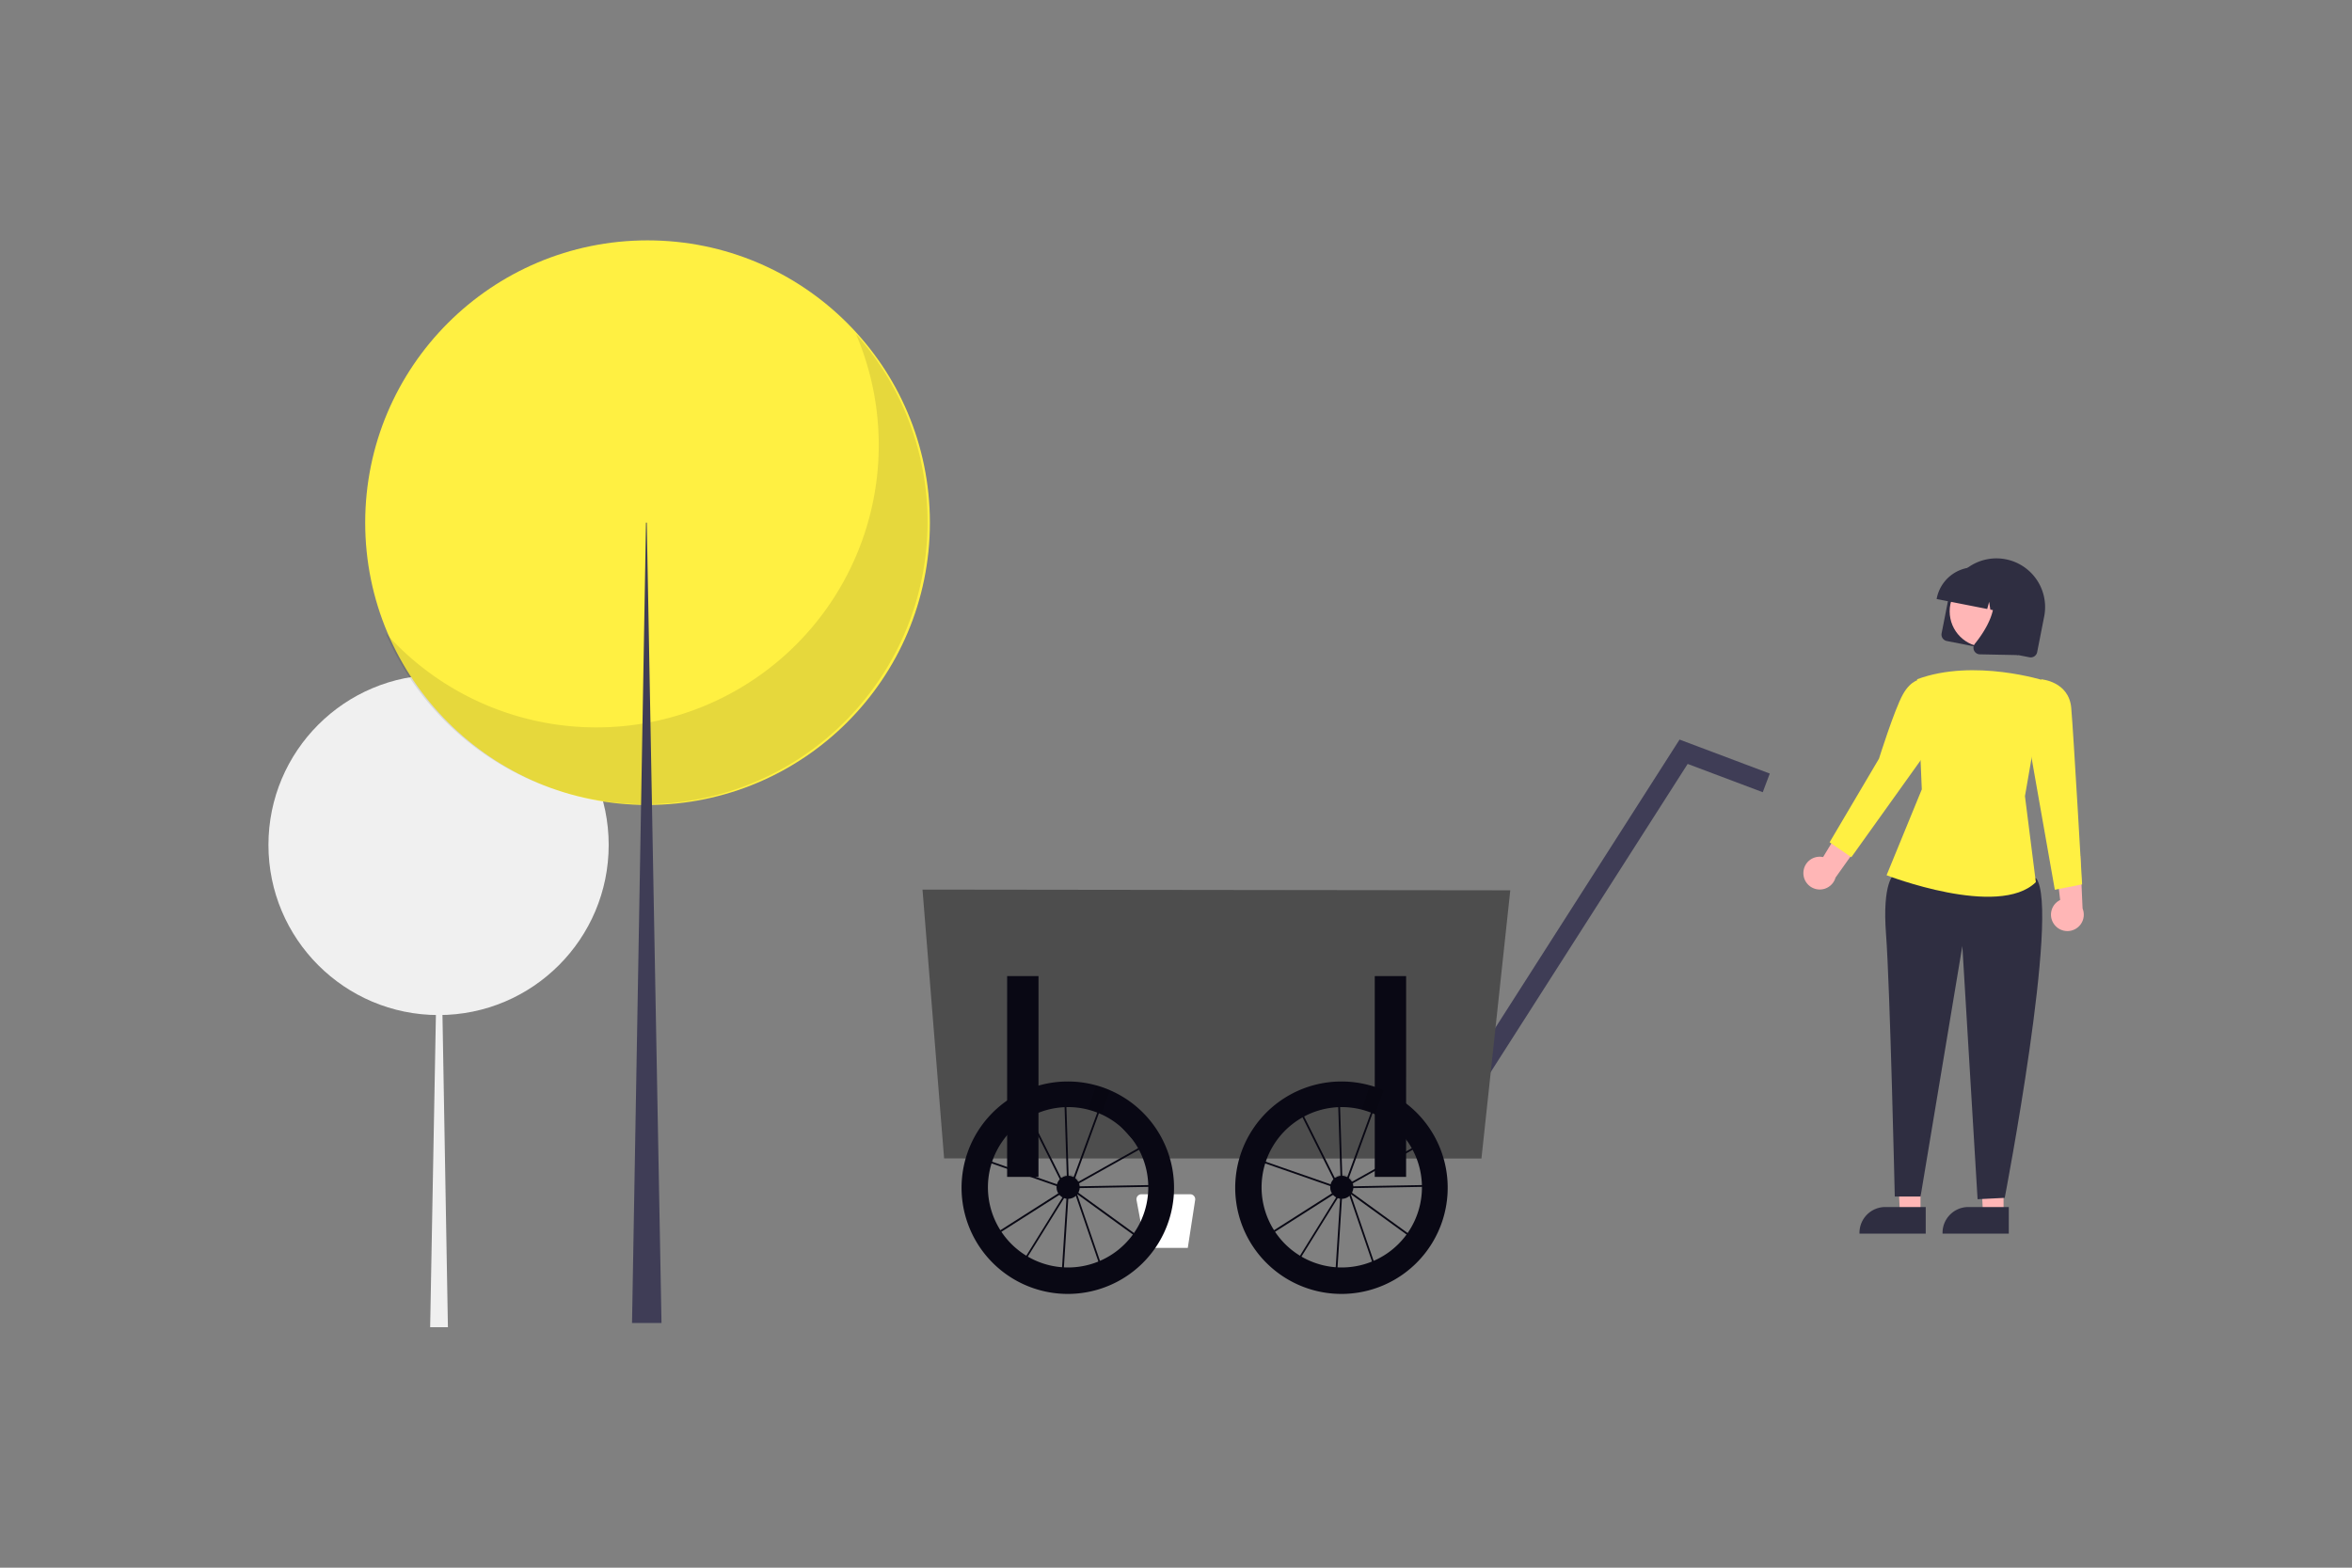
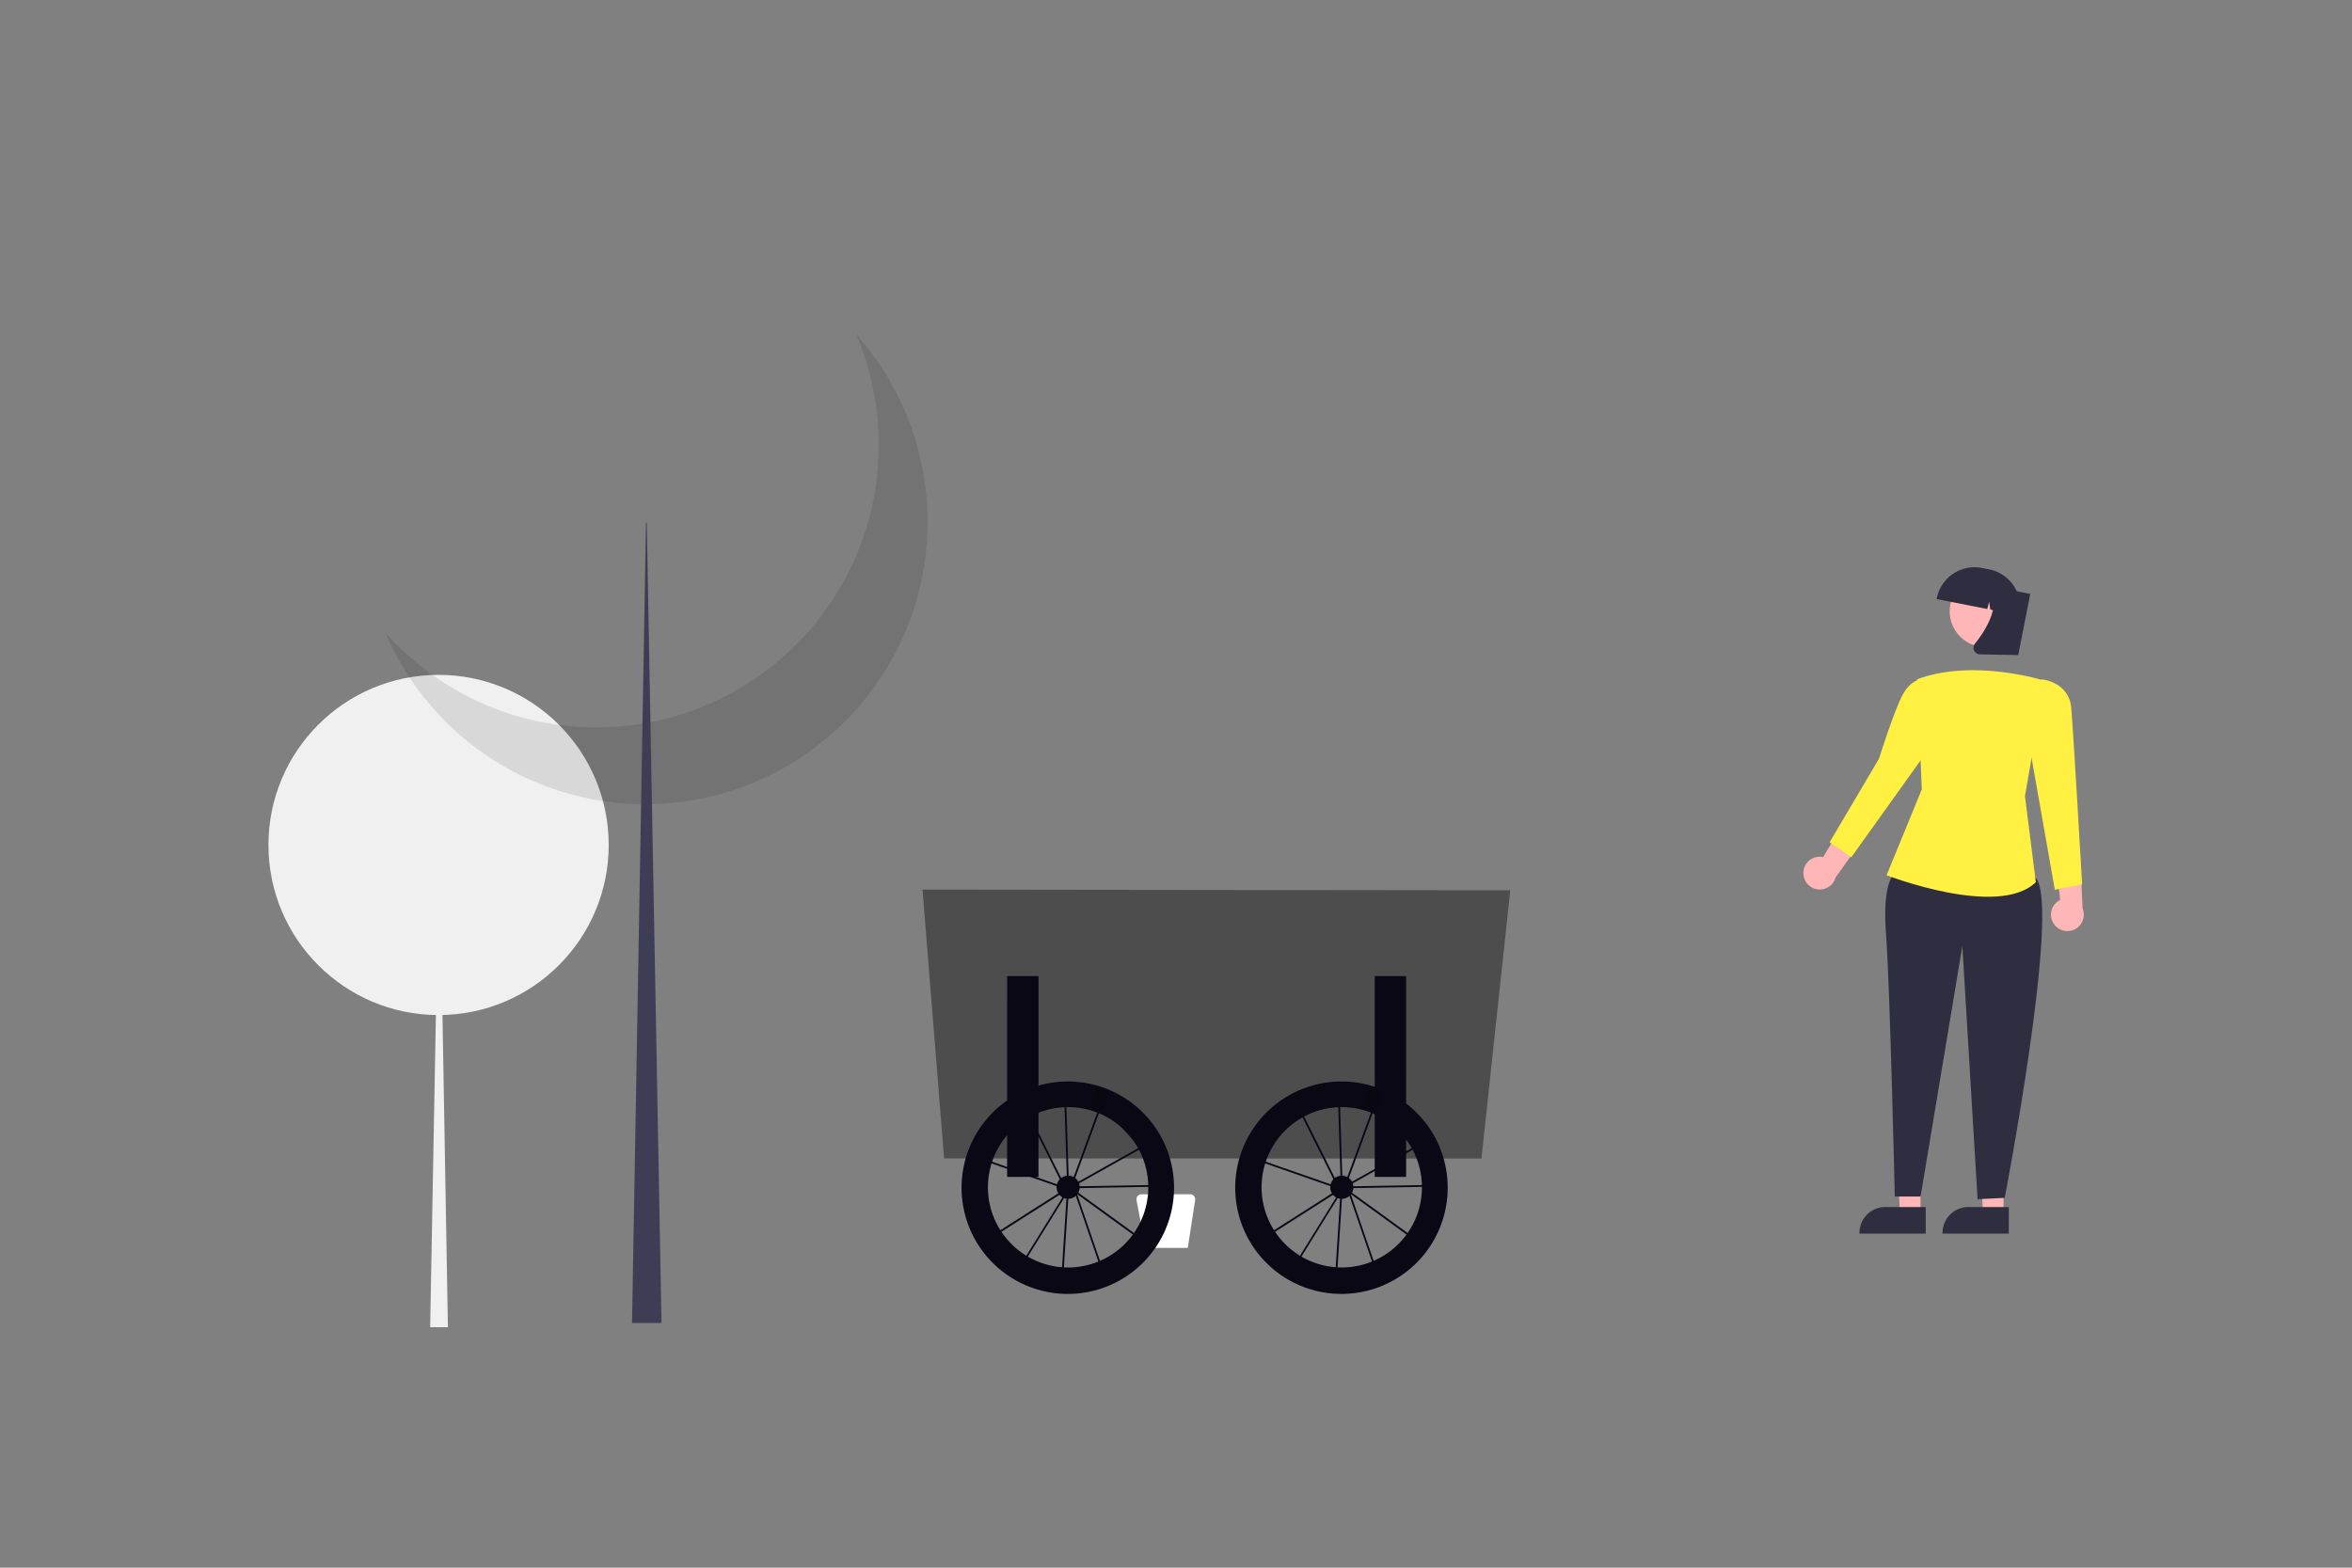
<svg xmlns="http://www.w3.org/2000/svg" xmlns:ns1="http://sodipodi.sourceforge.net/DTD/sodipodi-0.dtd" xmlns:ns2="http://www.inkscape.org/namespaces/inkscape" width="1200" height="800" viewBox="0 0 1200 800" role="img" artist="Katerina Limpitsouni" source="https://undraw.co/" version="1.1" id="svg46" ns1:docname="03_handwagen.svg" ns2:version="1.3.2 (091e20e, 2023-11-25)">
  <rect x="0" y="0" width="1200" height="800" fill="#808080" stroke="none" />
  <defs id="defs46" />
  <ns1:namedview id="namedview46" pagecolor="#ffffff" bordercolor="#000000" borderopacity="0.25" ns2:showpageshadow="2" ns2:pageopacity="0.0" ns2:pagecheckerboard="0" ns2:deskcolor="#d1d1d1" ns2:zoom="0.83972969" ns2:cx="611.5063" ns2:cy="447.76314" ns2:window-width="1728" ns2:window-height="1387" ns2:window-x="1720" ns2:window-y="25" ns2:window-maximized="0" ns2:current-layer="g53" />
  <g id="g53" transform="translate(26.236,20.69)">
    <g id="g55" transform="translate(73.238,67.884)">
      <g id="g51" transform="matrix(0.783,0,0,0.783,-28.399,103.951)">
        <g id="g23" transform="translate(72.218,40.032)">
          <g id="g52" transform="translate(7.603,-129.256)">
            <circle cx="115.177" cy="394.031" r="110.853" fill="#f0f0f0" id="circle1" />
            <polygon points="121.268,708.317 109.695,708.317 115.481,394.03 115.786,394.03 " fill="#f0f0f0" id="polygon1" />
-             <circle cx="251.349" cy="183.976" r="183.976" fill="#fff042" id="circle3" />
            <path d="M 576.69,156.936 A 183.99,183.99 0 0 1 270.132,351.651 183.992,183.992 0 1 0 576.69,156.936 Z" transform="translate(-189.5,-95.842)" opacity="0.1" style="isolation:isolate" id="path3" />
            <polygon points="241.239,705.577 260.446,705.577 250.843,183.975 250.337,183.975 " fill="#3f3d56" id="polygon3" />
          </g>
        </g>
      </g>
      <g id="g54" transform="matrix(-1,0,0,1,1493.024,-46.444)">
        <g id="g50" transform="matrix(0.852,0,0,0.852,402.341,26.451)">
          <path d="m 713.355,634.797 h -29.192 a 2.997,2.997 0 0 0 -2.962,3.453 l 4.411,28.673 h 25.33 l 5.358,-28.577 a 2.997,2.997 0 0 0 -2.946,-3.549 z" fill="#ffffff" id="path31" />
-           <polygon points="467.529,418.694 467.529,406.752 525.258,406.752 581.559,672.902 837.751,672.902 837.751,684.845 571.879,684.845 515.578,418.694 " fill="#3f3d56" id="polygon42" transform="rotate(-20.636,336.596,753.005)" />
          <path id="Path_3685-3233" data-name="Path 3685" d="m 831.537,613.343 -321.777,0.069 -17.27,-160.653 351.979,-0.426 z" fill="#fff042" ns1:nodetypes="ccccc" style="fill:#4d4d4d;stroke-width:1.732" />
          <g id="g48" transform="translate(5.937,-175.58)">
            <rect id="Rectangle_828" data-name="Rectangle 828" width="120.277" height="18.784" transform="matrix(-1.5199704e-4,-1,1,-1.5702897e-4,0,0)" fill="#090814" x="-800.121" y="768.965" style="stroke-width:3.981" />
            <rect id="Rectangle_828-7" data-name="Rectangle 828" width="120.277" height="18.784" transform="matrix(-1.5199704e-4,-1,1,-1.5702897e-4,0,0)" fill="#090814" x="-800.086" y="548.817" style="stroke-width:3.981" />
          </g>
          <g id="g49" transform="translate(34.777,230.714)">
            <g id="g2" transform="matrix(0.62,0,0,0.62,88.124,-29.896)">
              <path id="Path_3959-166" data-name="Path 3959" d="m 738.806,748.616 -5.458,-85.35 -0.113,-0.183 -5.51,1.917 -25.361,73.938 -40.321,-28.6 64.243,-46.563 0.061,-0.183 0.366,-0.131 4.141,-3.008 -67.337,-37.753 -16.5,18.133 2.615,17 77.416,1.378 v 1.744 l -78.881,-1.412 -2.967,-19.275 22.571,-24.8 33.756,-39.379 0.6,1.63 7.149,-7.846 26.625,4.769 v -1.055 l 1.744,0.052 v 1.316 l 39.545,7.079 -36.9,73.8 -5.379,3.9 v 0.924 l 85.269,-29.718 -10.122,79.517 -72.358,-46.092 -2.546,-1.43 42.666,68.777 z m -3.487,-82.246 5.1,79.665 34.916,-15.152 z m -70.241,43.974 36.433,25.832 23.835,-69.518 z m 71.767,-48.525 1.822,1.02 70.049,44.636 9.415,-73.99 z m -6.19,-6.277 2.188,3.531 0.384,-0.279 2.615,-82.412 -25.927,-4.655 -7.114,7.846 z m -65.726,-34.042 65.246,36.616 -1.133,-1.857 -27.532,-75.212 -32.431,35.639 z m 72.682,-44.8 -2.611,80.8 3.941,-2.86 35.659,-71.327 z" transform="translate(289.175,33.155)" fill="#090814" />
              <path id="Path_3968-175" data-name="Path 3968" d="m 732.381,556.12 a 102.43,102.43 0 0 0 -27.383,3.7 100.757,100.757 0 0 0 -13.478,4.769 102.611,102.611 0 1 0 40.853,-8.465 z m -0.349,179.67 a 77.468,77.468 0 0 1 -32.17,-147.928 76.517,76.517 0 0 1 12.693,-4.507 77.46,77.46 0 1 1 19.486,152.435 z" fill="#090814" transform="translate(291.162,34.918)" />
              <path id="Path_3975-181" data-name="Path 3975" d="m 721.638,583.9 a 76.525,76.525 0 0 0 -12.693,4.507 l -8.334,-23.286 a 100.738,100.738 0 0 1 13.478,-4.769 z" transform="translate(282.072,34.376)" opacity="0.1" />
              <circle id="Ellipse_683" data-name="Ellipse 683" cx="11.168" cy="11.168" r="11.168" transform="translate(1011.33,680.694)" opacity="0.1" />
              <circle id="Ellipse_684" data-name="Ellipse 684" cx="11.168" cy="11.168" r="11.168" transform="translate(1012.027,682.089)" fill="#090814" />
            </g>
            <g id="g2-8" transform="matrix(0.62,0,0,0.62,-75.751,-29.896)">
              <path id="Path_3959-166-9" data-name="Path 3959" d="m 738.806,748.616 -5.458,-85.35 -0.113,-0.183 -5.51,1.917 -25.361,73.938 -40.321,-28.6 64.243,-46.563 0.061,-0.183 0.366,-0.131 4.141,-3.008 -67.337,-37.753 -16.5,18.133 2.615,17 77.416,1.378 v 1.744 l -78.881,-1.412 -2.967,-19.275 22.571,-24.8 33.756,-39.379 0.6,1.63 7.149,-7.846 26.625,4.769 v -1.055 l 1.744,0.052 v 1.316 l 39.545,7.079 -36.9,73.8 -5.379,3.9 v 0.924 l 85.269,-29.718 -10.122,79.517 -72.358,-46.092 -2.546,-1.43 42.666,68.777 z m -3.487,-82.246 5.1,79.665 34.916,-15.152 z m -70.241,43.974 36.433,25.832 23.835,-69.518 z m 71.767,-48.525 1.822,1.02 70.049,44.636 9.415,-73.99 z m -6.19,-6.277 2.188,3.531 0.384,-0.279 2.615,-82.412 -25.927,-4.655 -7.114,7.846 z m -65.726,-34.042 65.246,36.616 -1.133,-1.857 -27.532,-75.212 -32.431,35.639 z m 72.682,-44.8 -2.611,80.8 3.941,-2.86 35.659,-71.327 z" transform="translate(289.175,33.155)" fill="#090814" />
              <path id="Path_3968-175-9" data-name="Path 3968" d="m 732.381,556.12 a 102.43,102.43 0 0 0 -27.383,3.7 100.757,100.757 0 0 0 -13.478,4.769 102.611,102.611 0 1 0 40.853,-8.465 z m -0.349,179.67 a 77.468,77.468 0 0 1 -32.17,-147.928 76.517,76.517 0 0 1 12.693,-4.507 77.46,77.46 0 1 1 19.486,152.435 z" fill="#090814" transform="translate(291.162,34.918)" />
              <path id="Path_3975-181-9" data-name="Path 3975" d="m 721.638,583.9 a 76.525,76.525 0 0 0 -12.693,4.507 l -8.334,-23.286 a 100.738,100.738 0 0 1 13.478,-4.769 z" transform="translate(282.072,34.376)" opacity="0.1" />
              <circle id="Ellipse_683-3" data-name="Ellipse 683" cx="11.168" cy="11.168" r="11.168" transform="translate(1011.33,680.694)" opacity="0.1" />
              <circle id="Ellipse_684-3" data-name="Ellipse 684" cx="11.168" cy="11.168" r="11.168" transform="translate(1012.027,682.089)" fill="#090814" />
            </g>
          </g>
        </g>
        <g id="g51-7" transform="matrix(1.07,0,0,1.07,15.826,-169.638)">
          <polygon points="557.783,660.235 557.784,698.025 567.582,698.025 569.4,660.031 " fill="#ffb6b6" id="polygon6" />
          <path d="m 744.785,790.668 19.295,-7.9e-4 h 7.8e-4 a 12.297,12.297 0 0 1 12.296,12.296 v 0.4 l -31.591,0.001 z" transform="translate(-189.5,-95.842)" fill="#2f2e41" id="path7" />
          <polygon points="518.176,660.235 518.178,698.025 527.975,698.025 529.917,660.031 " fill="#ffb6b6" id="polygon7" />
          <path d="m 705.179,790.668 19.295,-7.9e-4 h 7.8e-4 a 12.297,12.297 0 0 1 12.296,12.296 v 0.4 l -31.591,0.001 z" transform="translate(-189.5,-95.842)" fill="#2f2e41" id="path8" />
          <path d="m 803.116,631.1 a 7.767,7.767 0 0 0 -9.388,-7.329 l -14.305,-23.606 -6.149,12.959 14.527,20.43 a 7.809,7.809 0 0 0 15.315,-2.454 z" transform="translate(-189.5,-95.842)" fill="#ffb6b6" id="path11" />
          <path d="M 683.58,655.792 A 7.767,7.767 0 0 0 680.688,644.239 l 3.246,-27.411 -12.82,6.433 -1.117,25.044 a 7.809,7.809 0 0 0 13.583,7.488 z" transform="translate(-189.5,-95.842)" fill="#ffb6b6" id="path12" />
          <path d="m 753.029,628.025 6.938,4.11 c 0,0 5.637,3.588 3.742,28.549 -1.896,24.96 -4.161,124.963 -4.161,124.963 h -12.298 L 727.332,666.188 l -7.268,120.753 -12.945,-0.647 c 0,0 -26.449,-137.477 -15.004,-152.398 z" transform="translate(-189.5,-95.842)" fill="#2f2e41" id="path13" />
          <path d="m 687.928,539.693 c 0,0 33.74,-10.847 60.962,-0.734 l -2.229,52.509 16.791,40.959 c 0,0 -53.382,20.707 -71.172,3.305 l 5.188,-41.027 z" transform="translate(-189.5,-95.842)" fill="#fff042" id="path17" />
          <path d="m 739.819,545.126 7.07,-6.167 c 0,0 4.716,-0.056 8.775,7.2 4.059,7.256 11.412,30.677 11.412,30.677 l 23.541,39.875 -10.356,7.12 -37.335,-52.215 z" transform="translate(-189.5,-95.842)" fill="#fff042" id="path18" />
          <path d="m 689.179,542.282 0.482,-3.29 c 0,0 -13.146,0.973 -14.258,13.64 -1.112,12.667 -5.178,84.144 -5.178,84.144 l 13.004,2.589 12.936,-73.361 z" transform="translate(-189.5,-95.842)" fill="#fff042" id="path19" />
-           <path d="m 734.754,520.715 -39.441,7.766 a 3.122,3.122 0 0 1 -3.663,-2.457 L 688.303,509.024 a 23.218,23.218 0 1 1 45.561,-8.972 l 3.348,17 a 3.122,3.122 0 0 1 -2.457,3.663 z" transform="translate(-189.5,-95.842)" fill="#2f2e41" id="path20" />
          <circle cx="526.848" cy="410.738" r="17.023" fill="#ffb6b6" id="circle20" />
          <path d="m 739.588,500.691 -24.117,4.749 -0.929,-3.414 -0.555,3.706 -3.714,0.731 -1.841,-6.766 -1.099,7.345 -7.185,1.415 -0.067,-0.34 a 18.387,18.387 0 0 1 14.472,-21.569 l 3.4,-0.67 a 18.387,18.387 0 0 1 21.569,14.472 z" transform="translate(-189.5,-95.842)" fill="#2f2e41" id="path21" />
          <path d="m 719.514,527.013 a 3.186,3.186 0 0 1 -0.551,0.059 l -18.273,0.362 -5.747,-29.186 19.44,-3.828 -0.371,0.656 c -5.158,9.128 2.38,20.798 7.333,26.942 a 3.073,3.073 0 0 1 0.391,3.248 3.106,3.106 0 0 1 -2.221,1.748 z" transform="translate(-189.5,-95.842)" fill="#2f2e41" id="path22" />
        </g>
      </g>
    </g>
  </g>
</svg>